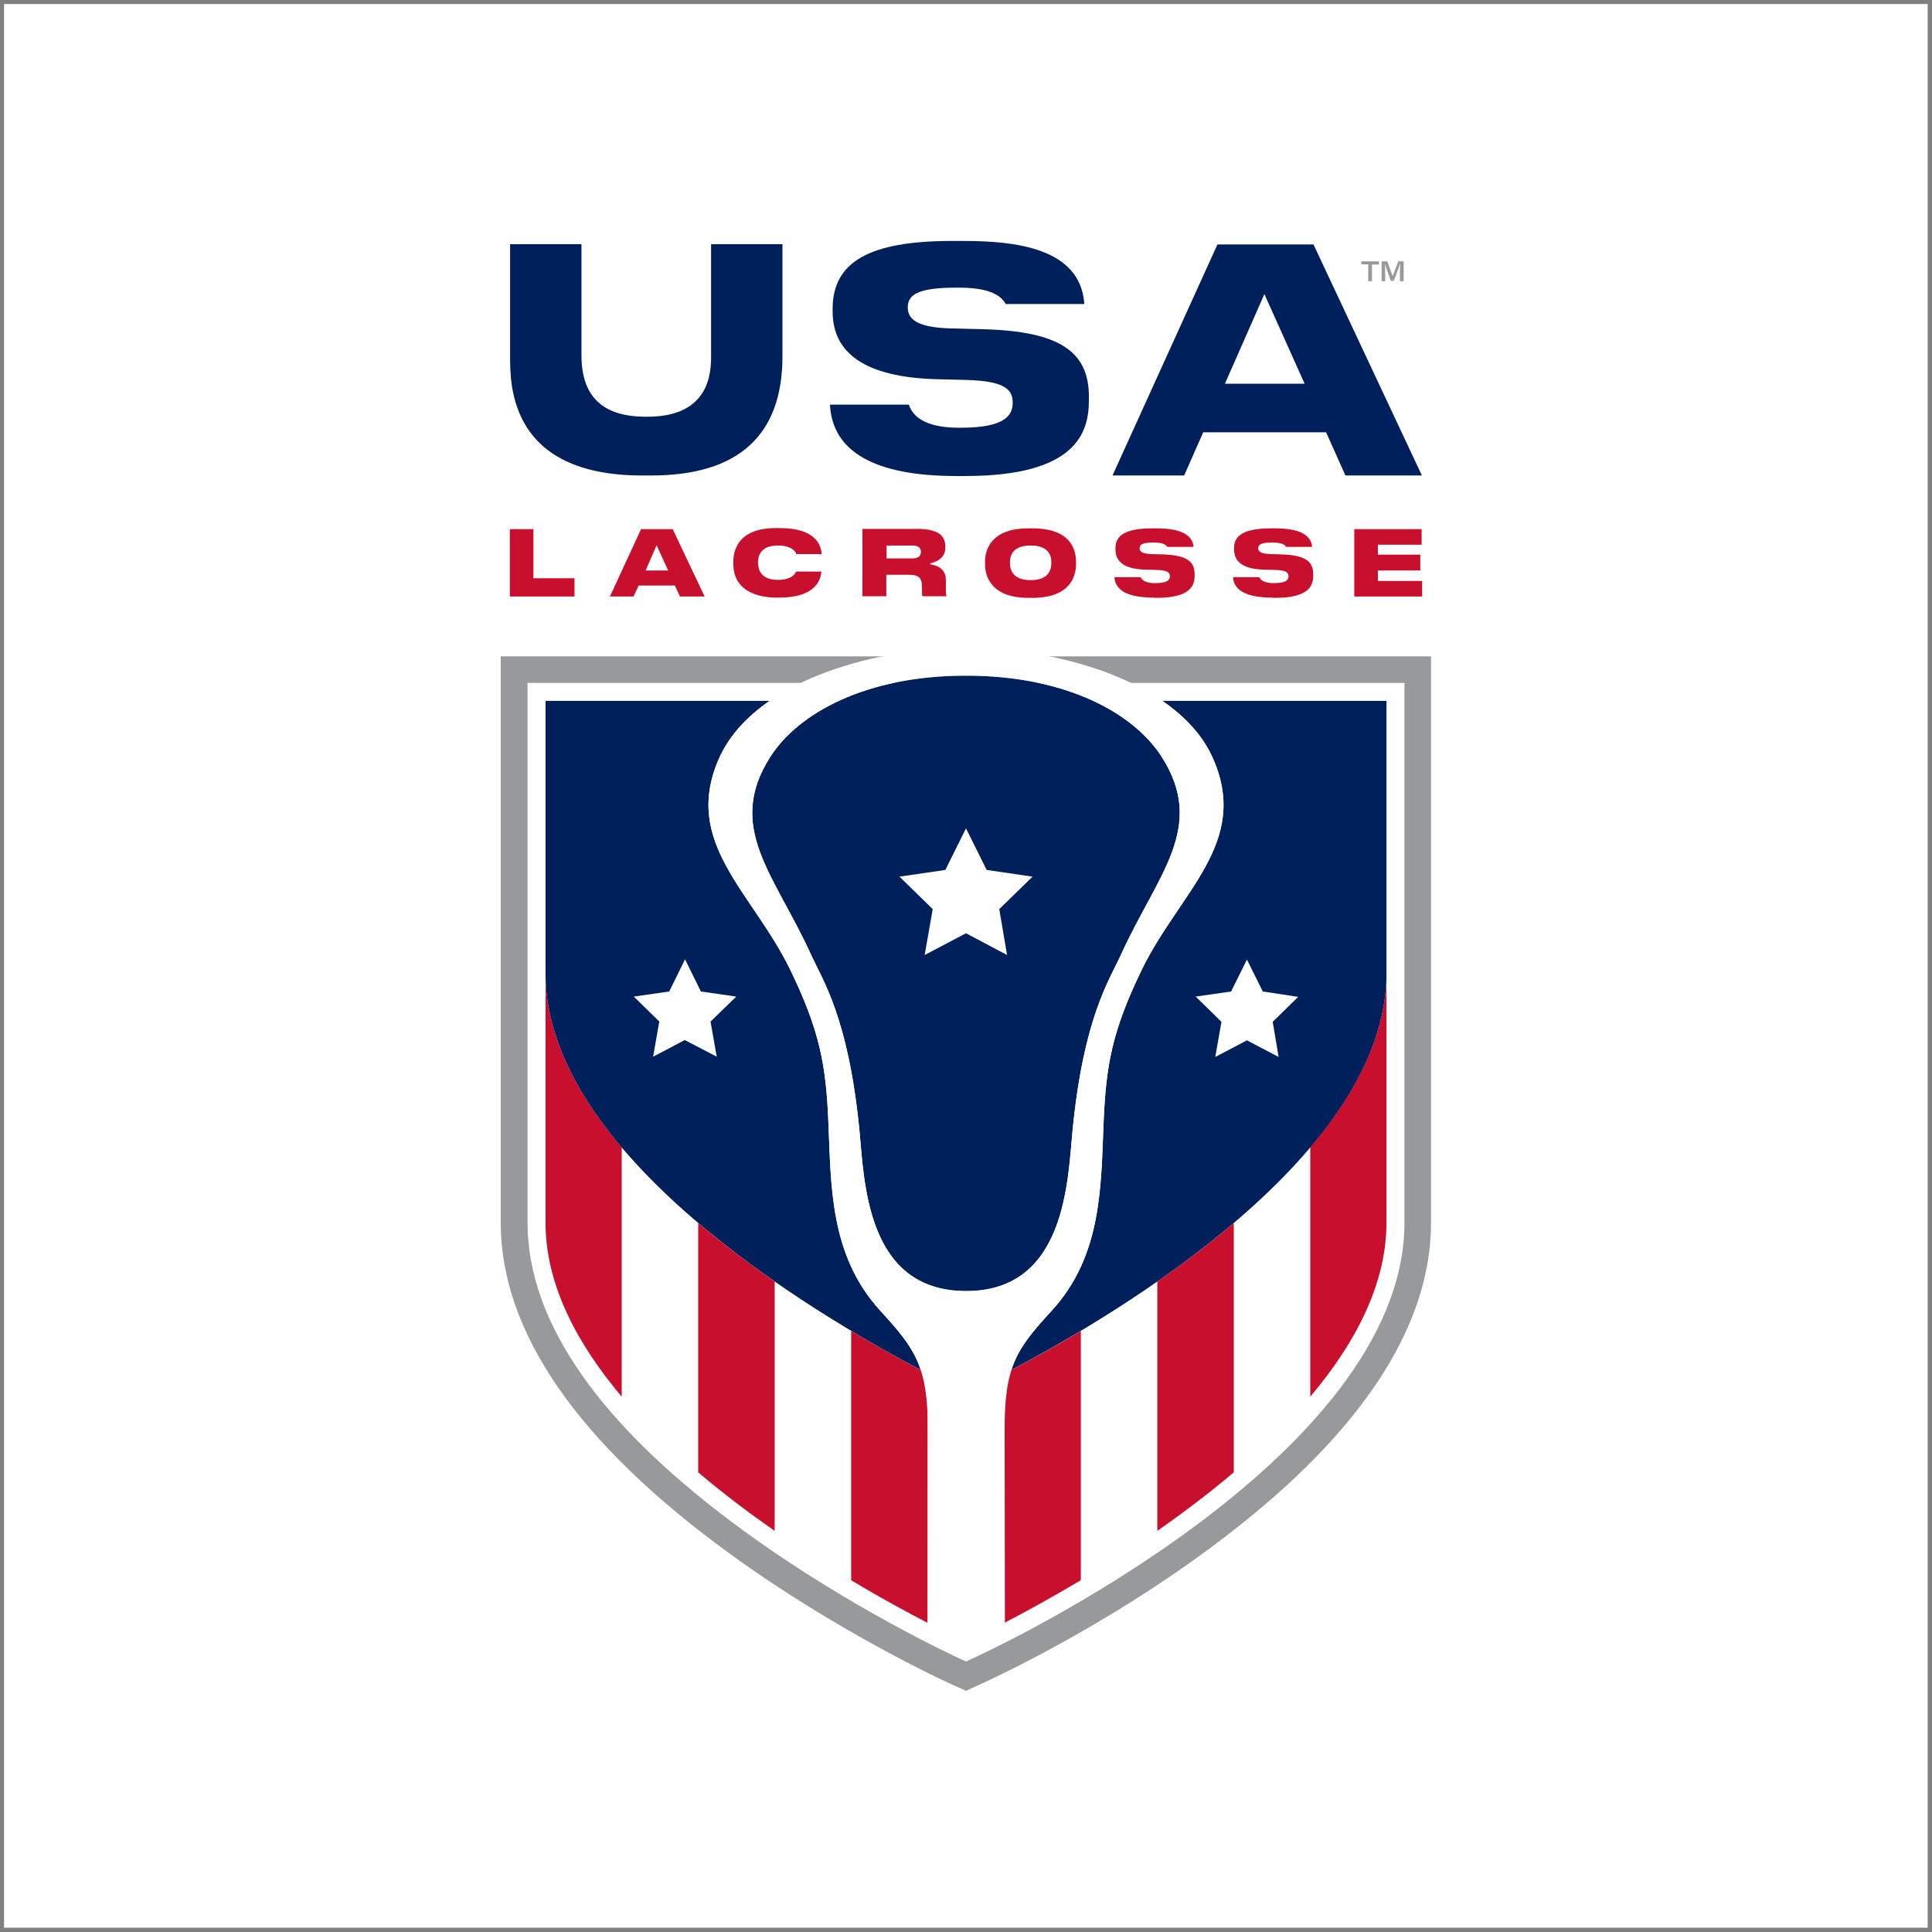
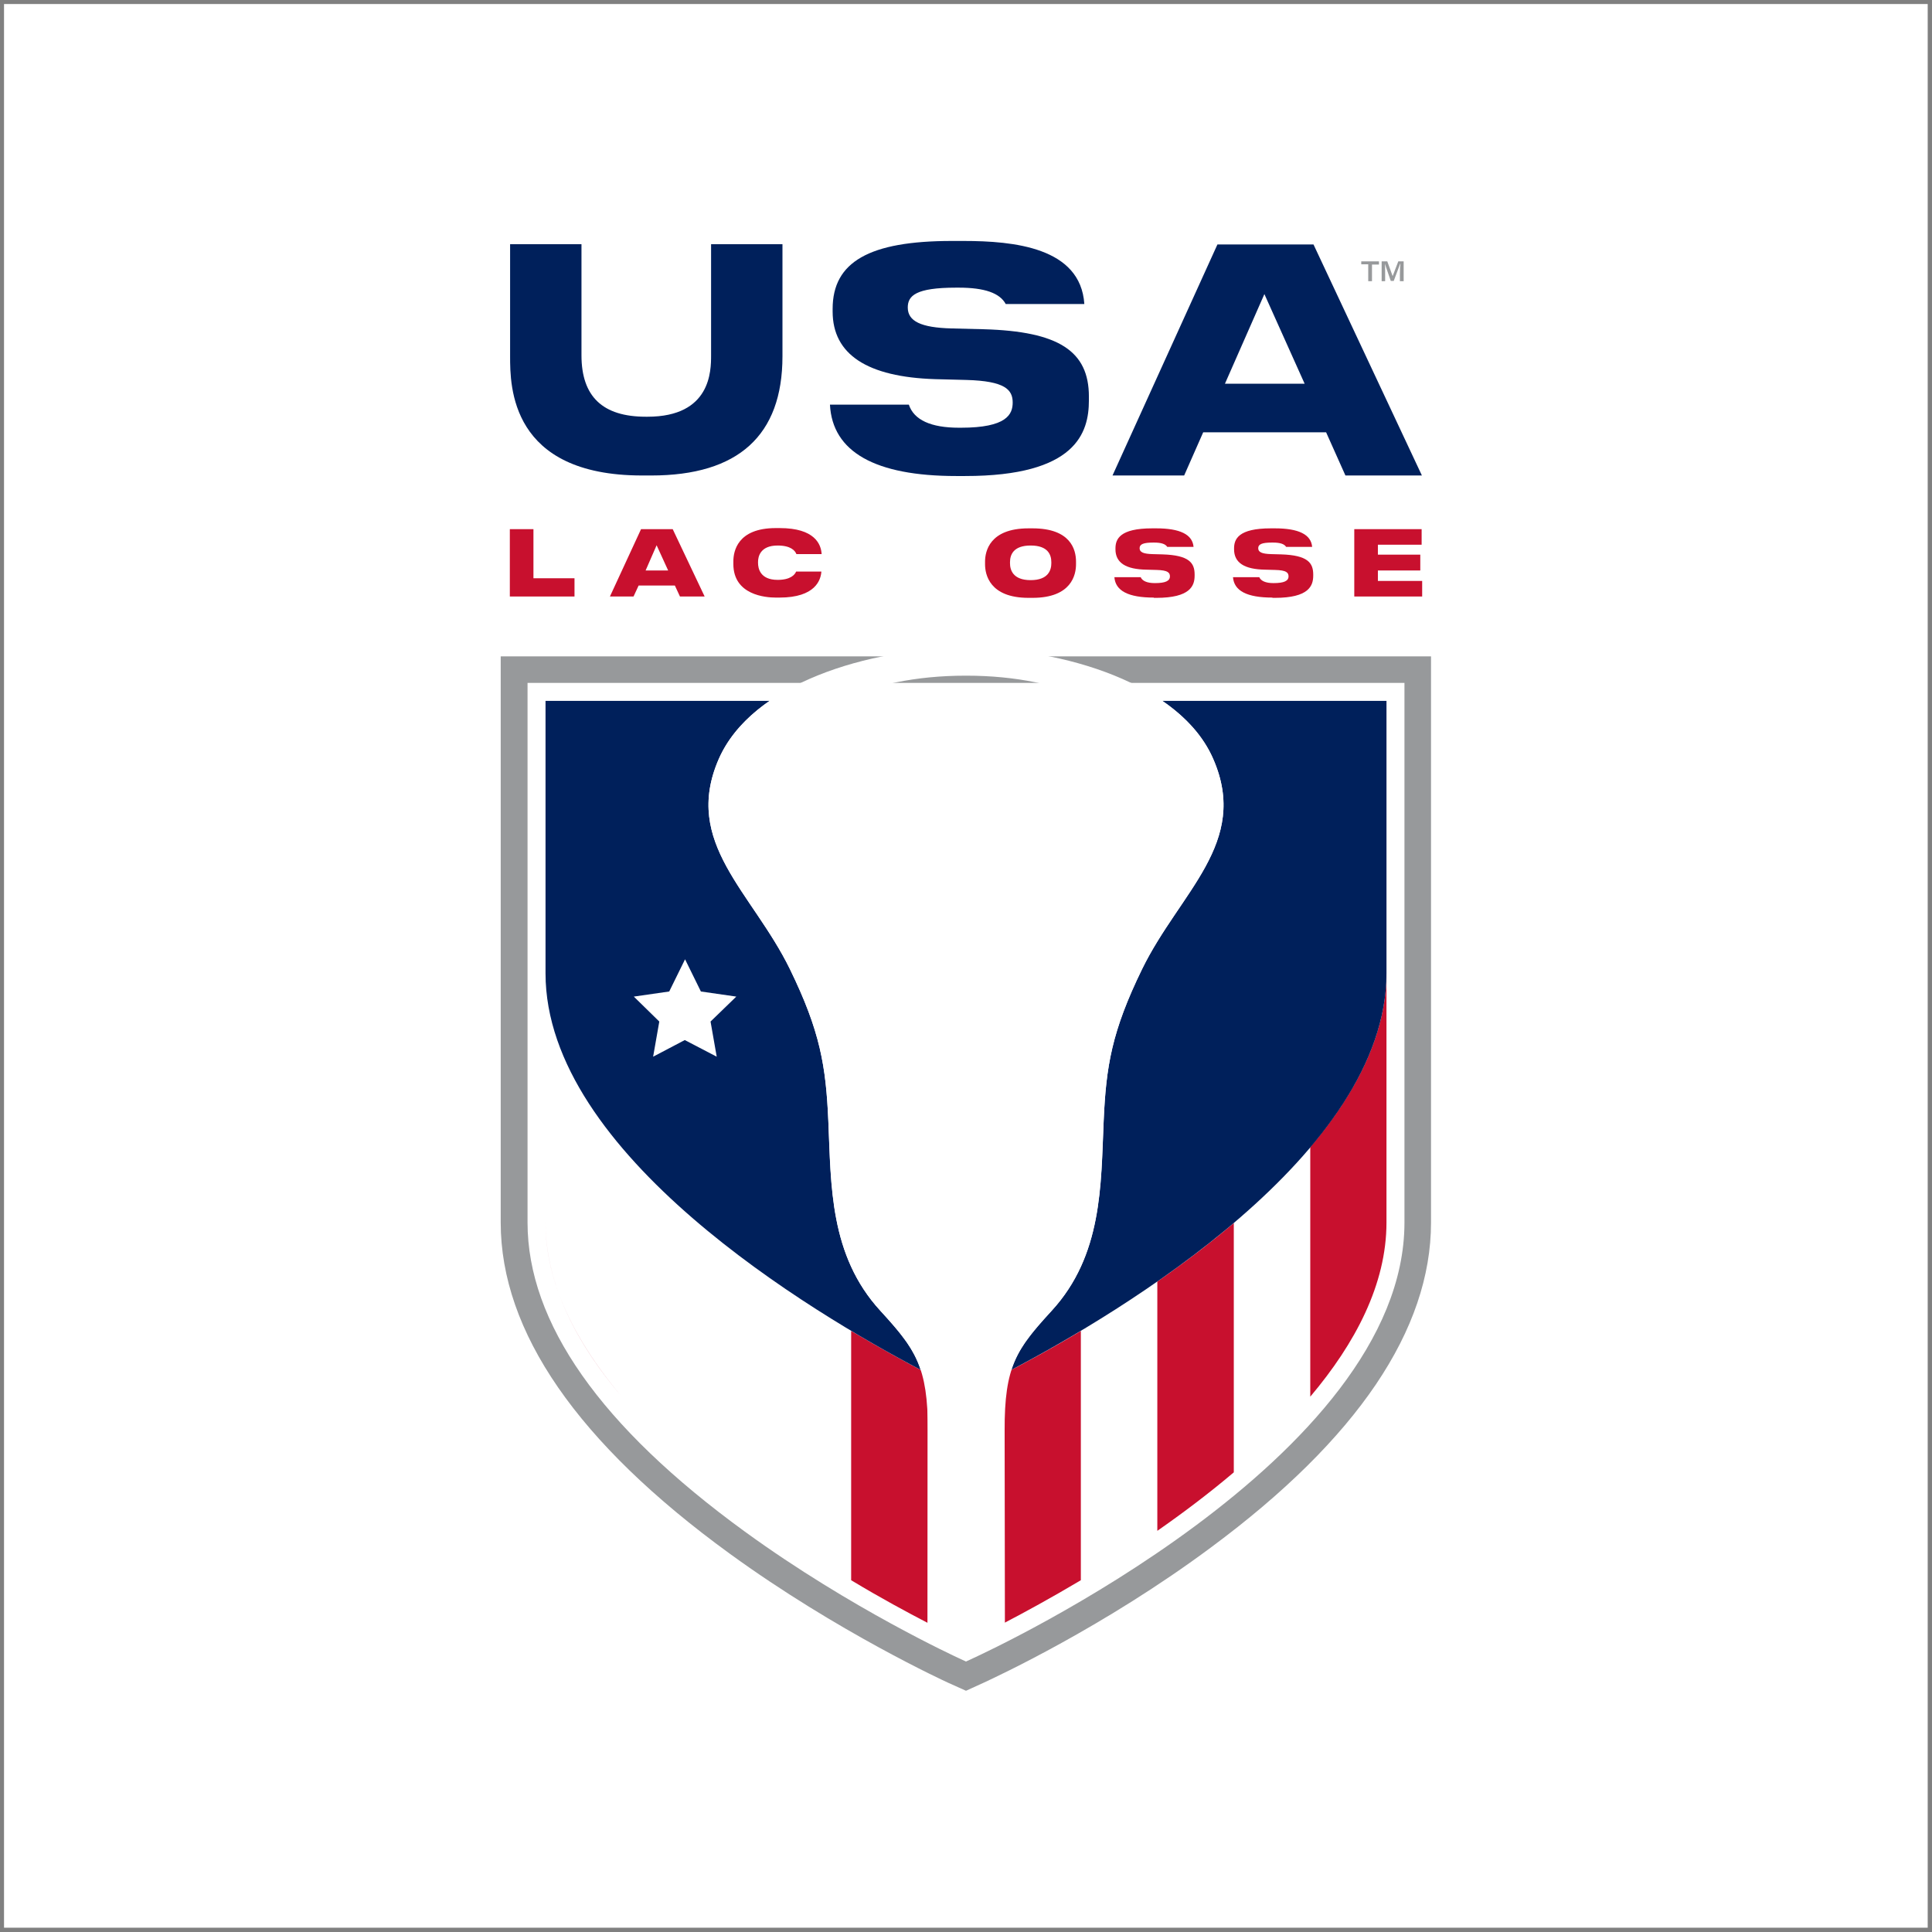
<svg xmlns="http://www.w3.org/2000/svg" version="1.2" baseProfile="tiny-ps" id="Layer_1" viewBox="0 0 72 72" xml:space="preserve">
  <rect x="0" y="0" width="72" height="72" fill="#808080" stroke="none" />
  <title>USA Lacrosse</title>
  <desc>USA Lacrosse</desc>
  <rect x="0.15" y="0.15" fill="#FFFFFF" width="71.69" height="71.69" />
  <g>
    <path fill="#97999B" d="M35.31,62.7c-0.04-0.02-4.09-1.87-8.13-4.81c-5.65-4.11-8.52-8.26-8.52-12.33v-21.1h34.67v21.1   c0,3.99-2.75,8.07-8.19,12.1c-3.99,2.97-8.01,4.83-8.46,5.04L36,63.01L35.31,62.7z" />
    <path fill="#FFFFFF" d="M35.72,61.79c-0.04-0.02-4-1.83-7.96-4.71c-5.38-3.91-8.1-7.79-8.1-11.52V25.45h32.68v20.11   c0,8.79-15.41,15.93-16.06,16.23L36,61.92L35.72,61.79z" />
-     <path fill="#FFFFFF" d="M36,26.12L36,26.12H20.33c0,0,0,10.69,0,19.44c0,8.46,15.66,15.62,15.67,15.63c0,0,15.67-7.16,15.67-15.63   c0-8.75,0-19.44,0-19.44H36z" />
    <path fill="#C8102E" d="M48.83,52.05c1.68-1.99,2.84-4.19,2.84-6.49c0-2.9,0-6.02,0-8.89l0-0.38c-0.01,2.29-1.16,4.48-2.84,6.46   V52.05z" />
    <path fill="#C8102E" d="M43.13,57.05c0.96-0.67,1.93-1.4,2.85-2.18v-9.29c-0.93,0.79-1.9,1.52-2.85,2.18V57.05z" />
    <path fill="#C8102E" d="M31.72,58.89c1.11,0.67,2.1,1.2,2.85,1.59v-9.29c-0.75-0.39-1.74-0.93-2.85-1.59V58.89z" />
-     <path fill="#C8102E" d="M20.33,36.67c0,2.87,0,5.99,0,8.89c0,2.3,1.16,4.5,2.84,6.49v-9.29c-1.68-1.98-2.83-4.18-2.84-6.47   L20.33,36.67z" />
+     <path fill="#C8102E" d="M20.33,36.67c0,2.87,0,5.99,0,8.89c0,2.3,1.16,4.5,2.84,6.49c-1.68-1.98-2.83-4.18-2.84-6.47   L20.33,36.67z" />
    <path fill="#C8102E" d="M37.43,60.48c0.75-0.39,1.74-0.93,2.85-1.59V49.6c-1.11,0.67-2.1,1.2-2.85,1.59V60.48z" />
    <g>
      <path fill="#00205B" d="M43.32,26.12c0.86,0.59,1.53,1.31,1.9,2.18c1.35,3.11-1.25,4.93-2.66,7.82c-1.13,2.32-1.34,3.61-1.43,5.66    c-0.11,2.39-0.04,5-1.94,7.07c-0.77,0.84-1.24,1.4-1.5,2.2c4.05-2.13,13.98-8.04,13.98-14.78c0-8.75,0-10.15,0-10.15H43.32z" />
-       <path fill="#00205B" d="M39.97,42.14c0.41-4.21,1.37-5.61,1.8-6.55c1.36-3,3.21-4.75,1.52-7.39c-1.03-1.61-3.53-3.02-7.28-3.02    c0,0,0,0,0,0c0,0-0.01,0-0.01,0c0,0,0,0,0,0c0,0-0.01,0-0.01,0c0,0,0,0,0,0c-3.74,0-6.25,1.41-7.28,3.02    c-1.69,2.64,0.16,4.39,1.52,7.39c0.43,0.94,1.39,2.35,1.8,6.55c0.18,1.86,0.24,5.97,3.97,5.97C39.72,48.12,39.79,44,39.97,42.14z" />
      <path fill="#00205B" d="M32.81,48.85c-1.9-2.07-1.84-4.68-1.94-7.07c-0.09-2.05-0.3-3.34-1.43-5.66c-1.41-2.88-4.01-4.7-2.66-7.82    c0.38-0.87,1.05-1.59,1.9-2.18h-8.35c0,0,0,1.4,0,10.15c0,6.74,9.93,12.65,13.98,14.78C34.05,50.25,33.57,49.68,32.81,48.85z" />
    </g>
-     <path fill="#C8102E" d="M26.02,54.87c0.93,0.79,1.9,1.52,2.85,2.18v-9.29c-0.96-0.67-1.93-1.4-2.85-2.18V54.87z" />
-     <polygon fill="#FFFFFF" points="46.47,35.76 47.06,36.95 48.38,37.15 47.43,38.08 47.65,39.39 46.47,38.77 45.29,39.39    45.52,38.08 44.56,37.14 45.88,36.95  " />
    <polygon fill="#FFFFFF" points="25.53,35.75 26.12,36.95 27.44,37.14 26.48,38.07 26.71,39.38 25.52,38.76 24.34,39.38    24.57,38.07 23.62,37.14 24.94,36.95  " />
    <path fill="#C8102E" d="M43,22.27c-0.95,0-1.43-0.25-1.47-0.76h0.98c0.06,0.14,0.24,0.22,0.52,0.22h0.02   c0.38,0,0.55-0.08,0.55-0.25c0-0.14-0.08-0.23-0.5-0.24l-0.36-0.01c-0.79-0.01-1.17-0.26-1.17-0.76v-0.03   c0-0.35,0.16-0.75,1.37-0.75h0.15c0.89,0,1.35,0.23,1.39,0.69H43.5c-0.07-0.11-0.23-0.16-0.49-0.16h-0.03   c-0.37,0-0.51,0.06-0.51,0.21c0,0.15,0.14,0.21,0.48,0.22l0.37,0.01c1,0.03,1.2,0.32,1.2,0.75v0.04c0,0.38-0.16,0.83-1.43,0.83H43z   " />
    <polygon fill="#C8102E" points="19,22.23 19,19.72 19.88,19.72 19.88,21.55 21.41,21.55 21.41,22.23  " />
    <path fill="#C8102E" d="M25.34,22.23l-0.19-0.41H23.8l-0.19,0.41h-0.88l1.16-2.51h1.18l1.19,2.51H25.34z M24.06,21.26h0.84   l-0.43-0.94L24.06,21.26z" />
-     <path fill="#C8102E" d="M34.38,22.23c-0.01-0.02-0.02-0.06-0.02-0.14v-0.22c0-0.34-0.12-0.45-0.5-0.45h-0.83v0.8h-0.89v-2.51h2.04   c0.93,0,1.05,0.36,1.05,0.68v0.02c0,0.44-0.43,0.56-0.56,0.58l0,0.04c0.39,0.06,0.58,0.26,0.58,0.59v0.39   c0,0.12,0.01,0.17,0.03,0.21H34.38z M33.04,20.81H34c0.21,0,0.32-0.08,0.32-0.24c0-0.16-0.1-0.24-0.32-0.24h-0.96V20.81z" />
    <path fill="#C8102E" d="M38.33,22.28c-1.46,0-1.62-0.88-1.62-1.25v-0.1c0-0.37,0.16-1.24,1.62-1.24h0.15   c1.41,0,1.62,0.78,1.62,1.24v0.1c0,0.38-0.16,1.25-1.62,1.25H38.33z M38.41,20.33c-0.64,0-0.77,0.34-0.77,0.62v0.04   c0,0.24,0.1,0.63,0.77,0.63c0.67,0,0.77-0.39,0.77-0.63v-0.04C39.18,20.67,39.05,20.33,38.41,20.33z" />
    <polygon fill="#C8102E" points="50.47,22.23 50.47,19.72 52.98,19.72 52.98,20.3 51.35,20.3 51.35,20.67 52.93,20.67 52.93,21.26    51.35,21.26 51.35,21.65 53,21.65 53,22.23  " />
    <path fill="#C8102E" d="M28.91,22.27c-0.37,0-1.58-0.09-1.58-1.25v-0.1c0-0.37,0.15-1.24,1.58-1.24h0.15c1.3,0,1.54,0.6,1.56,0.97   h-0.94c-0.05-0.13-0.21-0.32-0.7-0.32c-0.66,0-0.73,0.43-0.73,0.61v0.04c0,0.19,0.07,0.63,0.73,0.63c0.48,0,0.64-0.19,0.69-0.31   h0.94c-0.02,0.31-0.22,0.97-1.56,0.97H28.91z" />
    <path fill="#C8102E" d="M47.42,22.27c-0.95,0-1.43-0.25-1.47-0.76h0.98c0.06,0.14,0.24,0.22,0.52,0.22h0.02   c0.38,0,0.55-0.08,0.55-0.25c0-0.14-0.08-0.23-0.5-0.24l-0.36-0.01c-0.79-0.01-1.17-0.26-1.17-0.76v-0.03   c0-0.35,0.16-0.75,1.37-0.75h0.15c0.89,0,1.35,0.23,1.39,0.69h-0.97c-0.07-0.11-0.23-0.16-0.49-0.16H47.4   c-0.37,0-0.51,0.06-0.51,0.21c0,0.15,0.14,0.21,0.48,0.22l0.37,0.01c1,0.03,1.2,0.32,1.2,0.75v0.04c0,0.38-0.16,0.83-1.43,0.83   H47.42z" />
    <path fill="#00205B" d="M23.93,17.72c-4.92,0-4.92-3.34-4.92-4.44V9.1h2.66v4.14c0,1.54,0.79,2.29,2.4,2.29h0.06   c2.37,0,2.37-1.72,2.37-2.29V9.1h2.66v4.18c0,2.95-1.65,4.44-4.89,4.44H23.93z" />
    <path fill="#00205B" d="M50.14,17.72l-0.72-1.61h-4.58l-0.71,1.61h-2.67l3.91-8.61h3.58l4.04,8.61H50.14z M45.65,14.3h2.97   l-1.5-3.34L45.65,14.3z" />
    <path fill="#00205B" d="M35.64,17.74c-3.03,0-4.62-0.9-4.71-2.66h2.94c0.19,0.57,0.82,0.86,1.87,0.86h0.07   c1.71,0,1.93-0.5,1.93-0.94c0-0.48-0.29-0.8-1.72-0.84l-1.17-0.03c-2.53-0.08-3.82-0.92-3.82-2.52v-0.1c0-1.75,1.37-2.53,4.44-2.53   h0.44c1.87,0,4.36,0.24,4.5,2.35h-2.93c-0.22-0.41-0.79-0.61-1.75-0.61h-0.1c-1.5,0-1.8,0.3-1.8,0.74c0,0.51,0.49,0.75,1.63,0.78   l1.21,0.03c2.78,0.08,3.91,0.81,3.91,2.51v0.14c0,1.21-0.48,2.82-4.61,2.82H35.64z" />
    <polygon fill="none" points="44.64,37.38 44.63,37.38 44.64,37.38  " />
    <polygon fill="#FFFFFF" points="36,30.87 36.77,32.42 38.48,32.67 37.24,33.88 37.53,35.59 36,34.78 34.46,35.59 34.76,33.88    33.52,32.67 35.23,32.42  " />
    <path fill="#FFFFFF" d="M39.19,48.85c1.9-2.07,1.84-4.68,1.94-7.07c0.09-2.05,0.3-3.34,1.43-5.66c1.41-2.88,4.01-4.7,2.66-7.82   c-1.22-2.82-5.6-4.15-9.21-4.15c0,0,0,0,0,0c0,0-0.01,0-0.01,0c0,0,0,0,0,0c0,0-0.01,0-0.01,0c0,0,0,0,0,0   c-3.6,0-7.99,1.32-9.21,4.15c-1.35,3.11,1.25,4.93,2.66,7.82c1.13,2.32,1.34,3.61,1.43,5.66c0.11,2.39,0.04,5,1.94,7.07   c1.31,1.43,1.77,2.07,1.77,4.47l-0.01,7.16c0.89,0.46,1.43,0.71,1.44,0.71c0,0,0.55-0.25,1.44-0.71l-0.01-7.16   C37.43,50.91,37.88,50.28,39.19,48.85z M32.03,42.14c-0.41-4.21-1.37-5.61-1.8-6.55c-1.36-3-3.21-4.75-1.52-7.39   c1.03-1.61,3.53-3.02,7.28-3.02c0,0,0,0,0,0c0,0,0.01,0,0.01,0c0,0,0,0,0,0c0,0,0.01,0,0.01,0c0,0,0,0,0,0   c3.74,0,6.25,1.41,7.28,3.02c1.69,2.64-0.16,4.39-1.52,7.39c-0.43,0.94-1.39,2.35-1.8,6.55C39.79,44,39.72,48.12,36,48.12   S32.21,44,32.03,42.14z" />
    <g>
      <path fill="#97999B" d="M51.39,9.74v0.12h-0.26v0.62h-0.14V9.85h-0.26V9.74H51.39z M52.17,10.47v-0.24c0-0.2,0.01-0.33,0.02-0.4    h-0.01l-0.24,0.64h-0.11l-0.22-0.64h0c0.01,0.07,0.01,0.18,0.01,0.41v0.24h-0.13V9.74h0.21l0.2,0.55h0l0.21-0.55h0.2v0.74H52.17z" />
    </g>
  </g>
</svg>